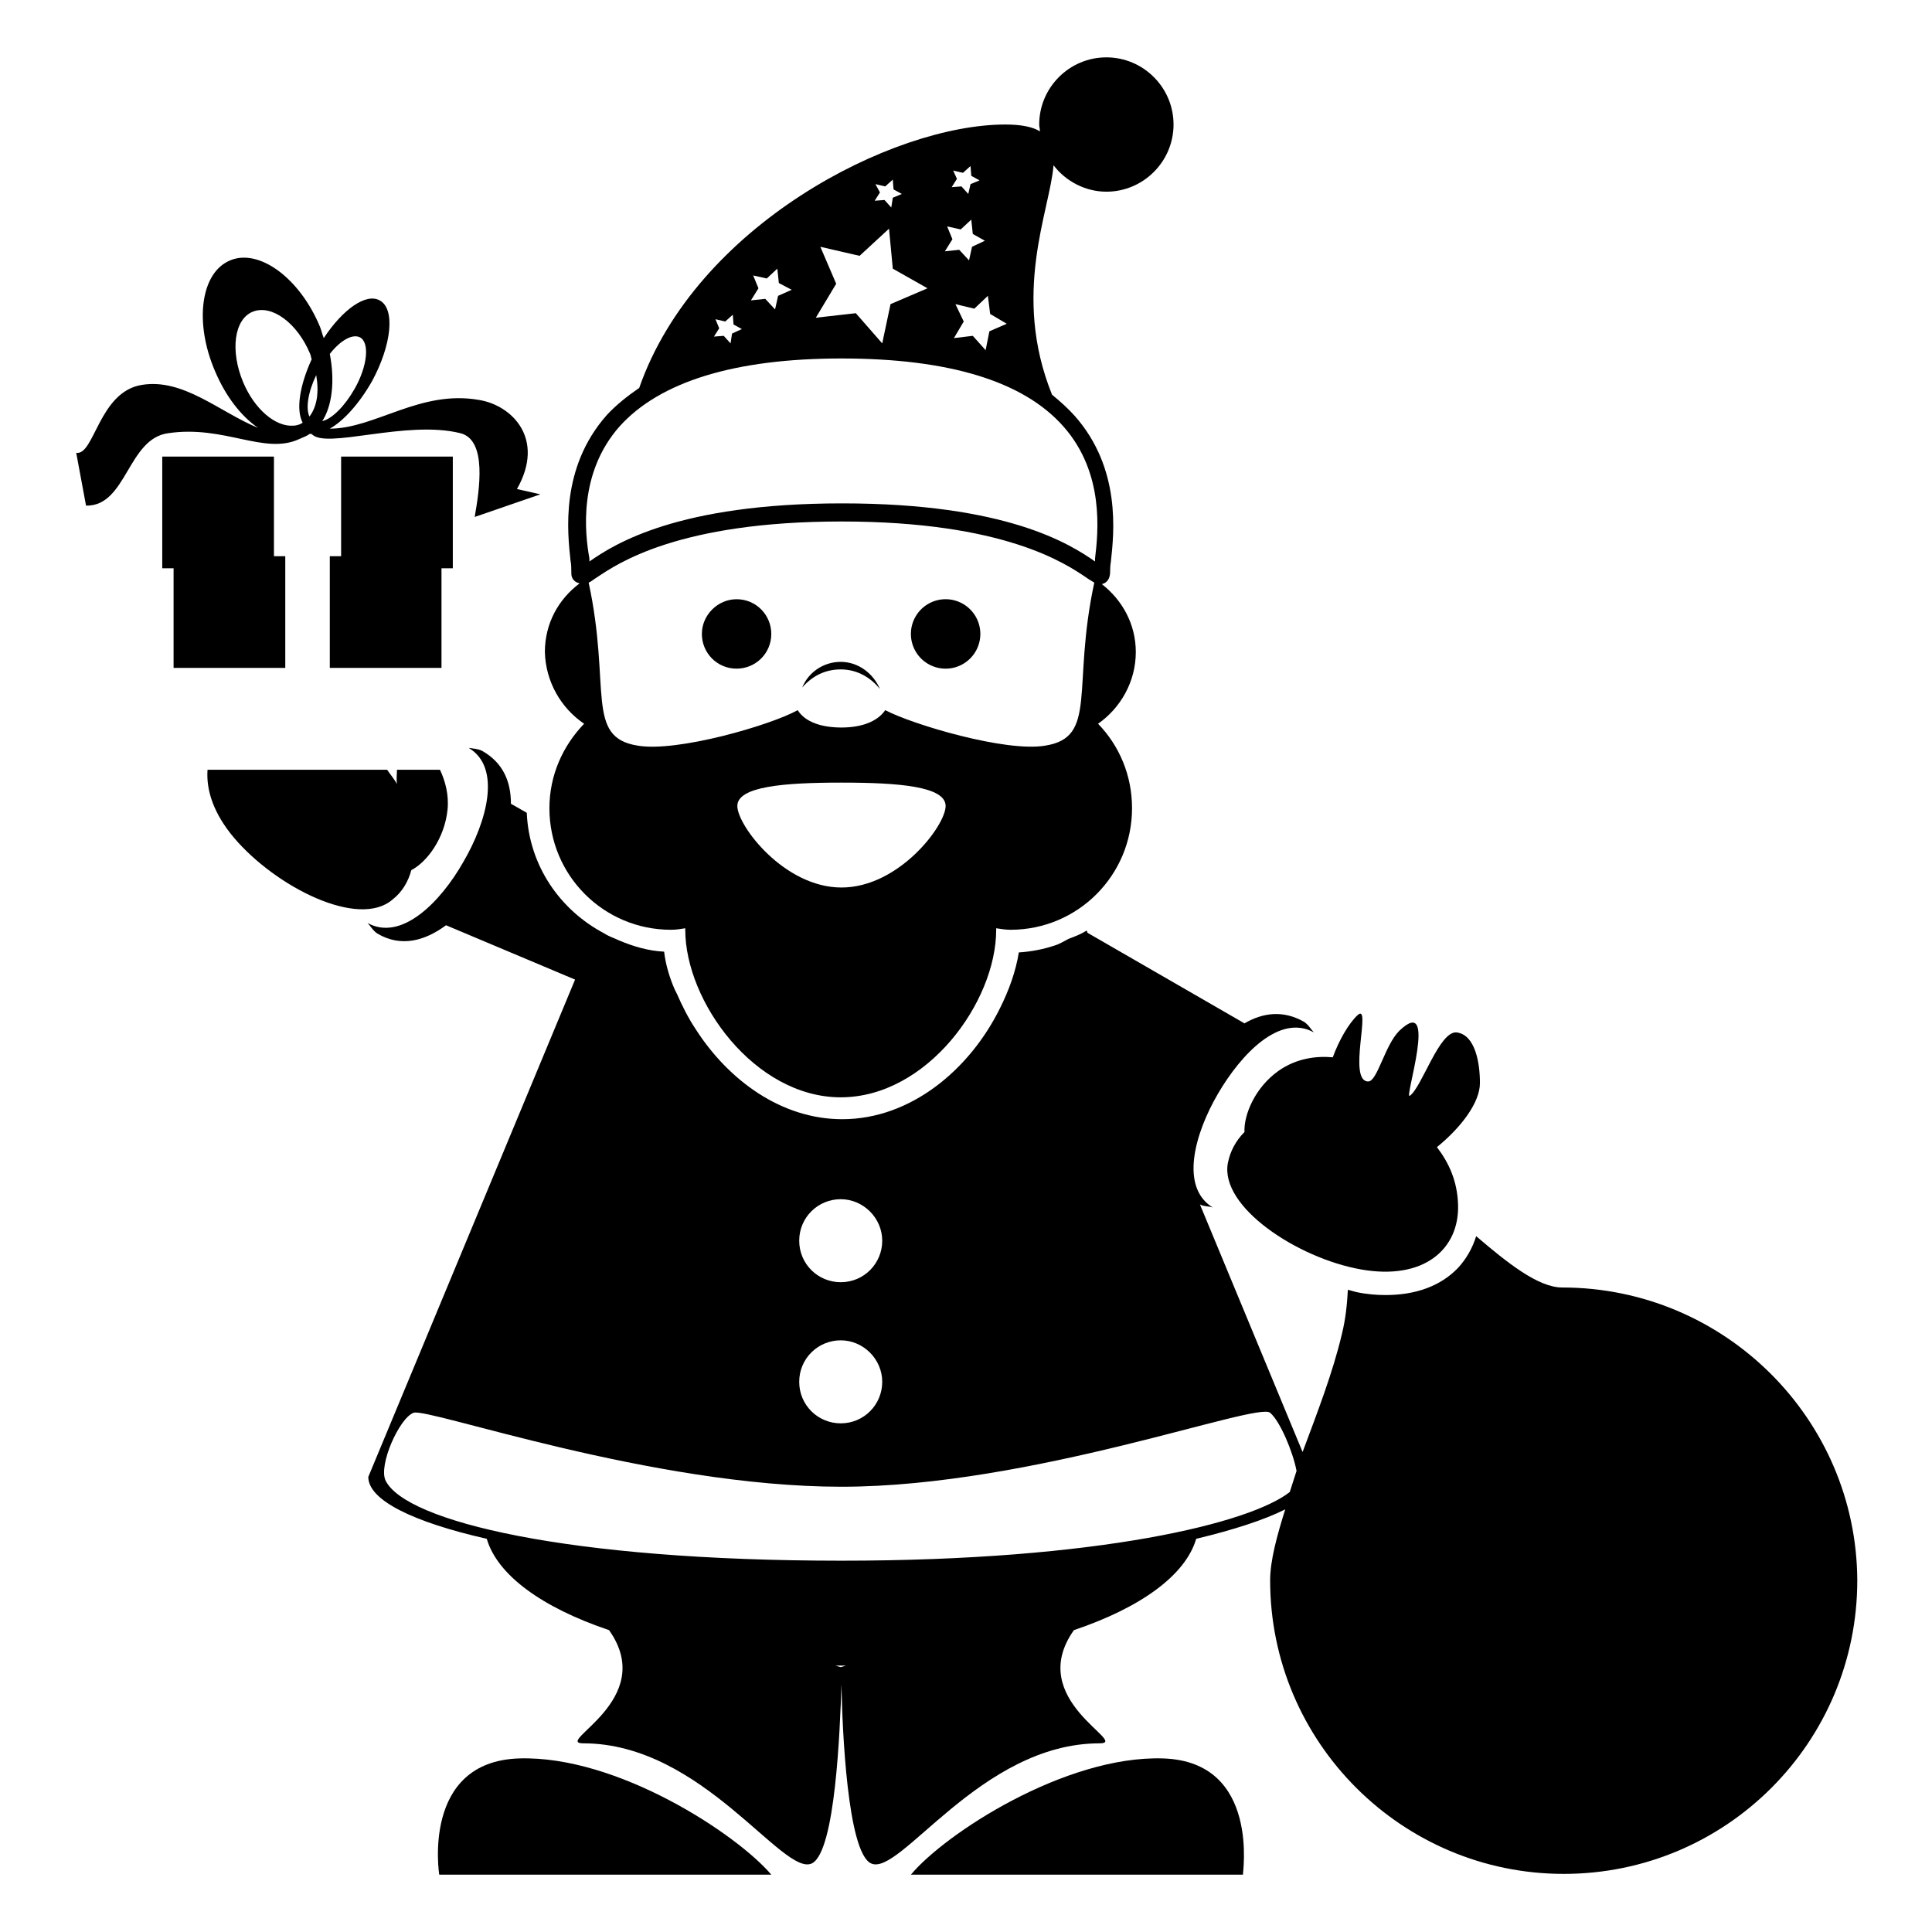
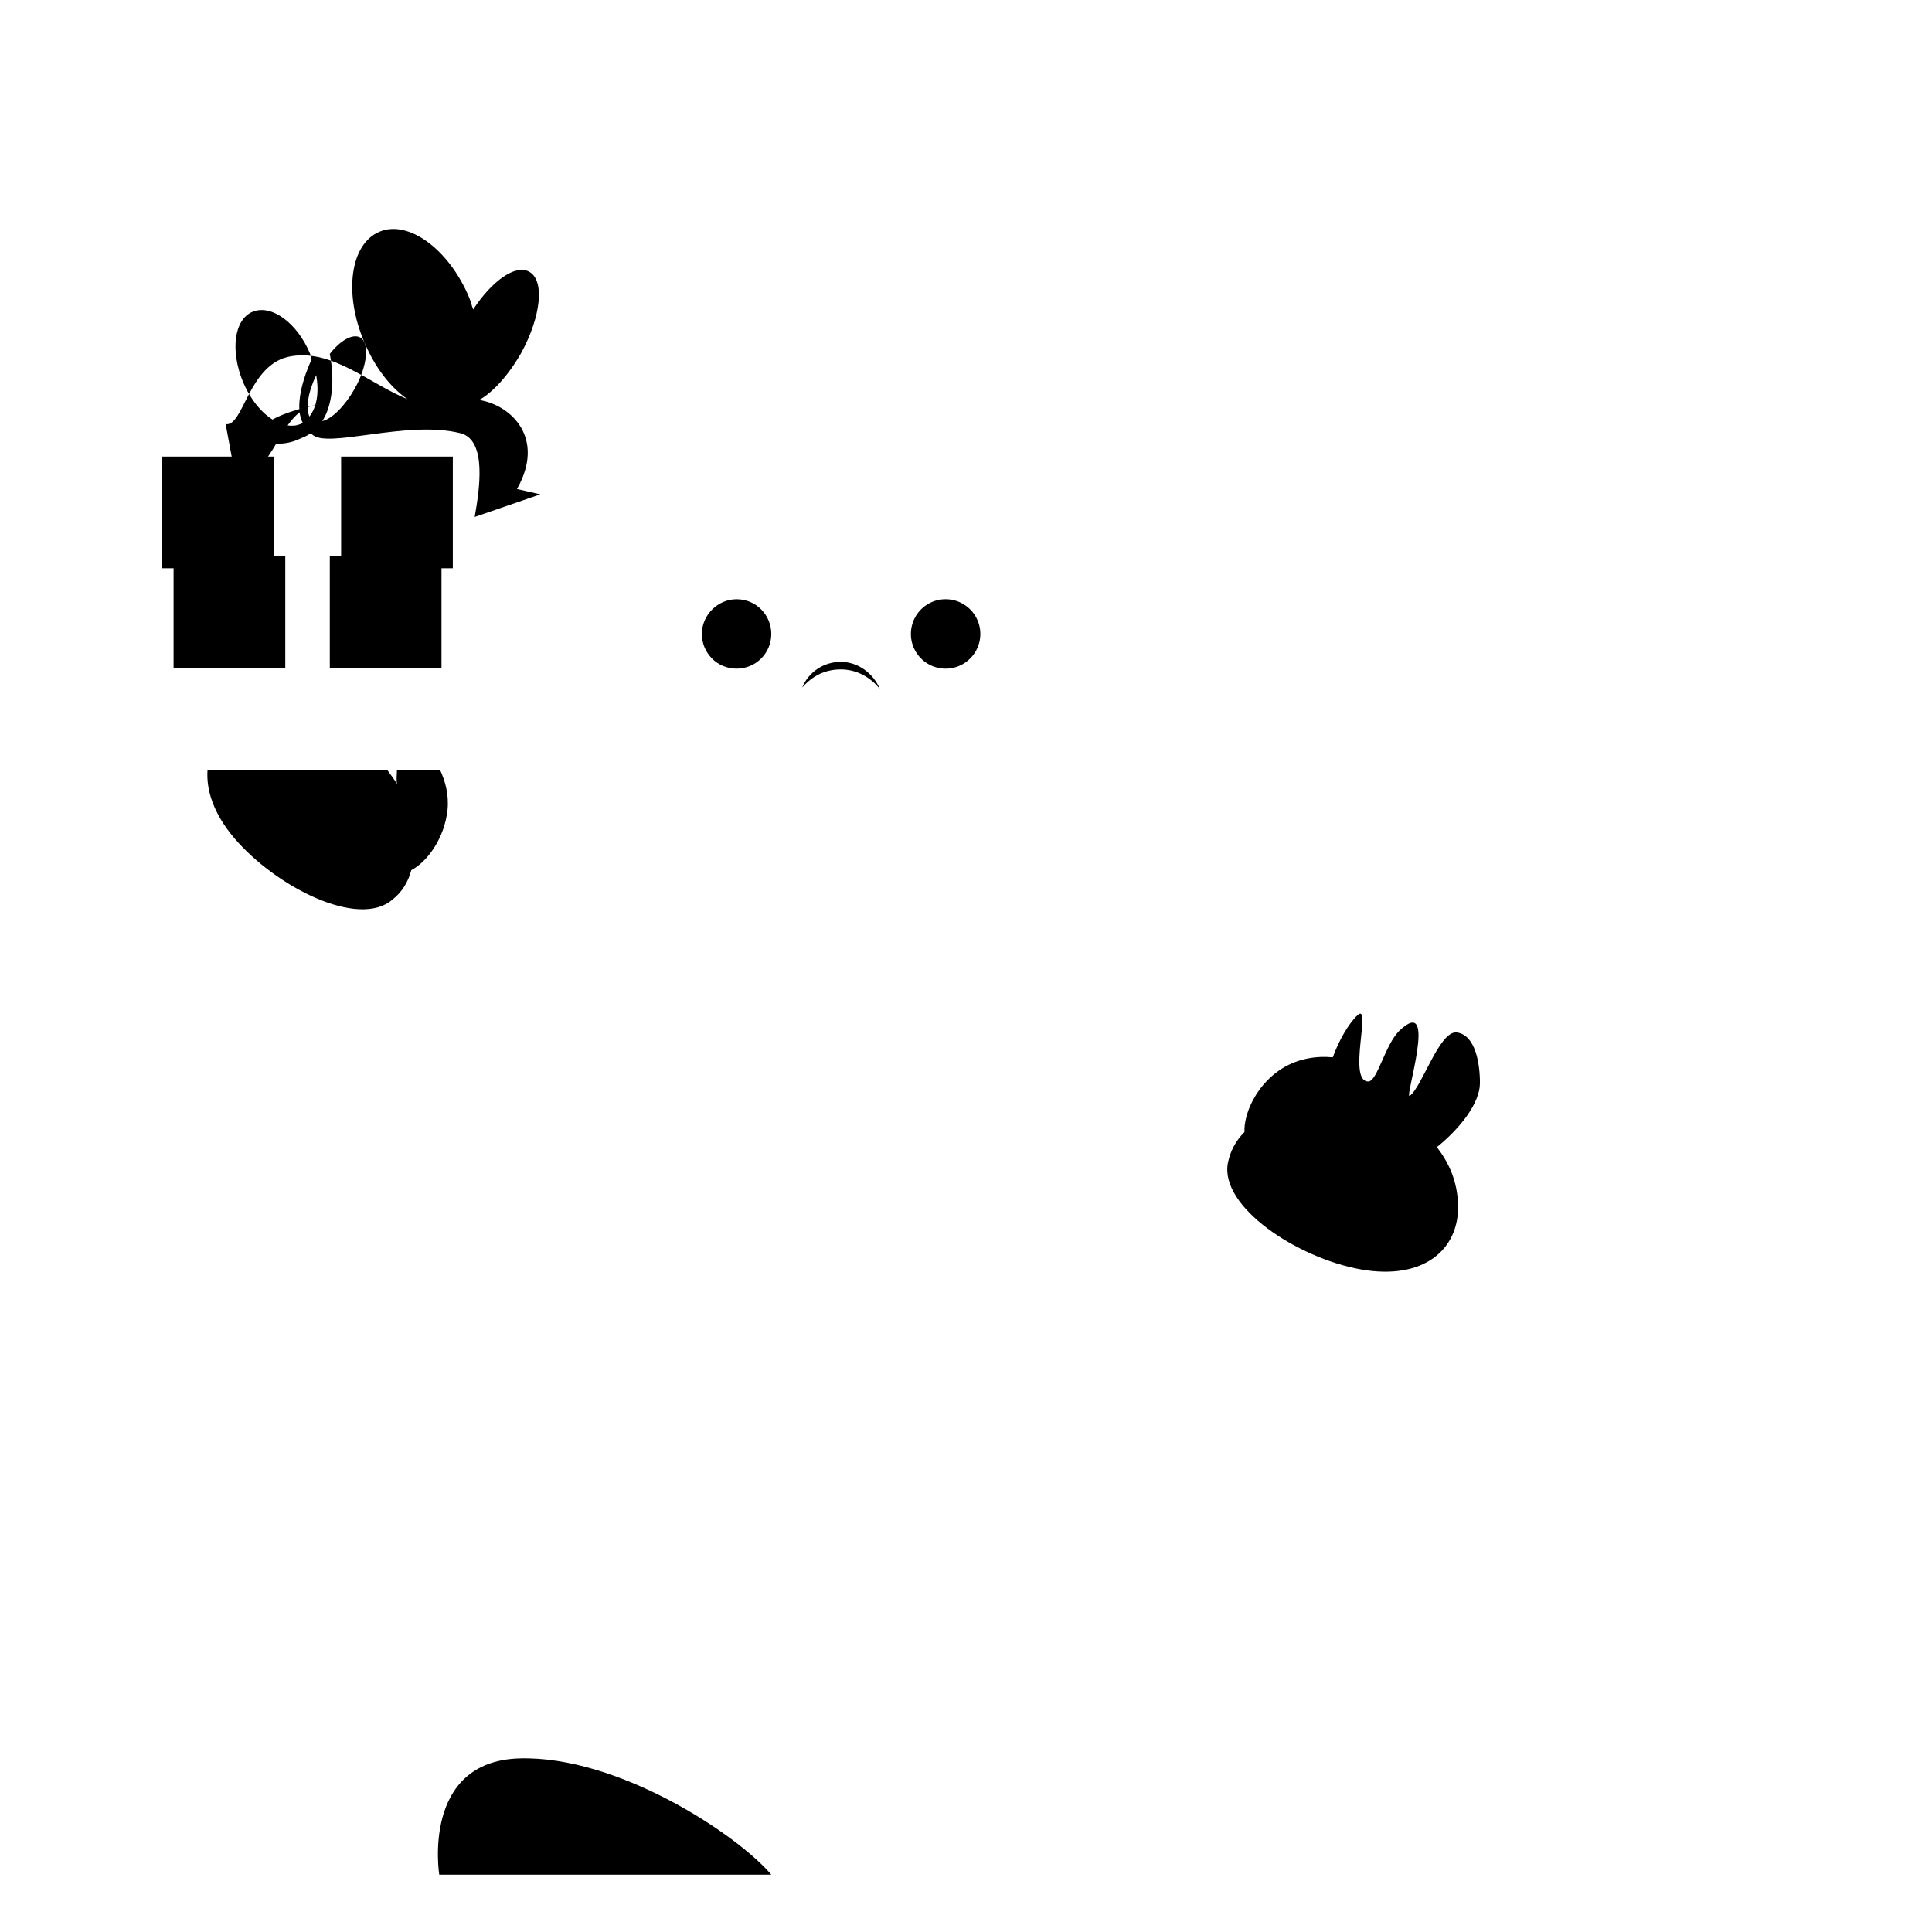
<svg xmlns="http://www.w3.org/2000/svg" version="1.1" x="0px" y="0px" viewBox="0 0 256 256" enable-background="new 0 0 256 256" xml:space="preserve">
  <g>
    <g>
      <g>
        <g>
-           <path fill="#000000" d="M154.1,233c-13-0.4-28.9,10-33.4,15.4h44C164.6,248.5,167.1,233.4,154.1,233z" />
          <path fill="#000000" d="M68.8,233c-13,0.4-10.6,15.4-10.6,15.4h44C97.6,243,81.8,232.6,68.8,233z" />
          <path fill="#000000" d="M97.6,79.4c2.6,0,4.6,2.1,4.6,4.6c0,2.6-2.1,4.6-4.6,4.6c-2.6,0-4.6-2.1-4.6-4.6C93,81.5,95.1,79.4,97.6,79.4z" />
          <path fill="#000000" d="M120.7 84a4.6 4.6 0 1 0 9.2 0a4.6 4.6 0 1 0 -9.2 0z" />
-           <path fill="#000000" d="M77.4,95.9c-2.8,2.9-4.6,6.8-4.6,11.2c0,8.9,7.2,16.1,16.1,16.1c0.7,0,1.3-0.1,1.9-0.2c0,0,0,0.1,0,0.2c0,9.5,9.2,22.2,20.6,22.2s20.6-12.6,20.6-22.2c0,0,0-0.1,0-0.2c0.6,0.1,1.3,0.2,1.9,0.2c8.9,0,16.1-7.2,16.1-16.1c0-4.4-1.7-8.3-4.5-11.2c3-2.1,5-5.6,5-9.5c0-3.7-1.8-6.9-4.5-9c0.4-0.1,1.1-0.4,1.1-1.7c0-0.3,0-0.7,0.1-1.3c0.4-3.7,1.4-12.3-4.8-19.3c-0.9-1-1.9-1.9-3-2.8c-5.4-13.4-0.3-24.3,0.2-30.4c1.6,2.1,4.2,3.5,7,3.5c4.9,0,8.9-4,8.9-8.9c0-4.9-4-8.9-8.9-8.9c-4.9,0-8.9,4-8.9,8.9c0,0.3,0.1,0.6,0.1,0.9c-1-0.6-2.5-0.9-4.6-0.9c-15,0-41,13.4-48.5,34.9c-1.6,1.1-3.1,2.3-4.3,3.6c-6.2,7-5.2,15.6-4.8,19.3c0.1,0.5,0.1,1,0.1,1.3c0,0.4,0,0.7,0.1,0.9c0.2,0.5,0.6,0.7,1,0.8c-2.8,2.1-4.6,5.3-4.6,9.1C72.3,90.3,74.3,93.8,77.4,95.9z M111.5,117.6c-7.6,0-13.8-8.2-13.8-10.8s6.2-3.1,13.8-3.1s13.8,0.5,13.8,3.1C125.3,109.4,119.1,117.6,111.5,117.6z M138.5,98.8c-5.2,0.9-17.6-2.8-21.2-4.7c-1.1,1.6-3.3,2.3-5.8,2.3c-2.6,0-4.8-0.7-5.8-2.3c-3.6,2-16,5.6-21.2,4.7c-7-1.1-3.5-7.7-6.5-21.6c0.3-0.1,0.6-0.4,1.1-0.7c2.7-1.8,10.8-7.4,32.4-7.4s29.7,5.6,32.4,7.4c0.4,0.3,0.8,0.5,1.1,0.7C142,91.1,145.5,97.7,138.5,98.8z M131.2,41.6l2.2,1.3l-2.3,1l-0.5,2.5l-1.7-1.9l-2.5,0.3l1.3-2.2l-1.1-2.3l2.5,0.6l1.8-1.7L131.2,41.6z M126.3,22.6l1.3,0.3l1-0.9l0.1,1.3l1.1,0.6l-1.2,0.5l-0.3,1.3l-0.9-1l-1.3,0.1l0.7-1.1L126.3,22.6z M125.5,30l1.8,0.4l1.4-1.3l0.2,1.9l1.6,0.9l-1.7,0.8l-0.4,1.8l-1.3-1.4l-1.9,0.2l1-1.6L125.5,30z M116,24.4l1.3,0.3l1-0.9l0.1,1.3l1.1,0.6l-1.2,0.5l-0.2,1.3l-0.9-1l-1.3,0.1l0.7-1.1L116,24.4z M108.7,32.7l5.2,1.2l3.9-3.6l0.5,5.3l4.6,2.6l-4.9,2.1l-1.1,5.2l-3.5-4l-5.3,0.6l2.7-4.5L108.7,32.7z M99.8,36.5l1.8,0.4l1.4-1.3l0.2,1.9l1.7,0.9l-1.8,0.8l-0.4,1.8l-1.3-1.4l-1.9,0.2l1-1.6L99.8,36.5z M94.8,42.3l1.3,0.3l1-0.9l0.1,1.3l1.1,0.6L97,44.2l-0.2,1.3l-0.9-1l-1.3,0.1l0.7-1.1L94.8,42.3z M82.1,56.5c5.3-5.9,15.2-9,29.4-9s24.1,3,29.4,9c5.5,6.2,4.6,14.1,4.2,17.5c0,0.1,0,0.2,0,0.4c-3.3-2.3-11.7-7.7-33.5-7.7s-30.2,5.4-33.5,7.7c0-0.1,0-0.2,0-0.4C77.5,70.7,76.6,62.7,82.1,56.5z" />
          <path fill="#000000" d="M111.4,87.7c-2.3,0-4.3,1.4-5.1,3.4c1.3-1.5,3-2.4,5.1-2.4c2.1,0,3.9,1,5.2,2.6C115.7,89.2,113.7,87.7,111.4,87.7z" />
          <path fill="#000000" d="M54.5,115.3c2.1-1.1,4.4-4.2,4.8-8c0.2-2-0.3-3.8-1-5.3h-5.7c0,0.6-0.1,1.2,0,1.9c-0.3-0.6-0.9-1.3-1.3-1.9H40.9h-0.4h-13c-0.2,2.7,0.8,5.8,3.5,9c5.5,6.5,16.5,12.1,21,8.2C53.3,118.2,54.1,116.8,54.5,115.3z" />
-           <path fill="#000000" d="M39.6,58.2c0.7-0.3,1.2-0.5,1.4-0.7c0.1,0,0.2,0,0.3,0c1.8,2.1,12.5-1.9,19.7-0.1c3.6,0.9,2.5,7.6,1.9,11.1l8.7-3l-3.1-0.7c3.8-6.7-0.7-11.1-5-11.8c-7.8-1.4-13.8,3.8-19.8,3.8c1.8-1,3.9-3.3,5.6-6.3c2.6-4.8,3.1-9.6,1-10.7c-1.8-1-4.9,1.2-7.4,5c-0.2-0.5-0.3-1-0.5-1.5c-2.7-6.5-8.1-10.4-11.9-8.8c-3.9,1.6-4.8,8.2-2,14.7c1.4,3.3,3.4,5.9,5.7,7.5c-5.1-2.1-9.9-6.6-15.4-5.7c-5.7,0.9-6.3,9.4-8.7,9l1.3,7c5.4,0.1,5.5-8.9,10.9-9.6C29.7,56.3,35,60.3,39.6,58.2z M43.7,46.9c1.4-1.8,3-2.7,4-2.2c1.3,0.7,1,3.8-0.7,6.8c-1.3,2.3-3,4-4.3,4.3C44,53.8,44.4,50.5,43.7,46.9z M41,55.2c-0.5-1.1-0.2-3.2,0.9-5.5C42.3,52,42,53.9,41,55.2z M32.2,50.6c-1.7-4.1-1.2-8.3,1.3-9.3c2.5-1,5.9,1.5,7.6,5.6c0.1,0.2,0.1,0.5,0.2,0.7c-1.6,3.5-2.1,6.7-1.2,8.4c-0.1,0.1-0.2,0.1-0.3,0.2c-0.3,0.1-0.6,0.2-0.9,0.2c0,0,0,0,0,0C36.5,56.6,33.7,54.2,32.2,50.6z" />
+           <path fill="#000000" d="M39.6,58.2c0.7-0.3,1.2-0.5,1.4-0.7c0.1,0,0.2,0,0.3,0c1.8,2.1,12.5-1.9,19.7-0.1c3.6,0.9,2.5,7.6,1.9,11.1l8.7-3l-3.1-0.7c3.8-6.7-0.7-11.1-5-11.8c1.8-1,3.9-3.3,5.6-6.3c2.6-4.8,3.1-9.6,1-10.7c-1.8-1-4.9,1.2-7.4,5c-0.2-0.5-0.3-1-0.5-1.5c-2.7-6.5-8.1-10.4-11.9-8.8c-3.9,1.6-4.8,8.2-2,14.7c1.4,3.3,3.4,5.9,5.7,7.5c-5.1-2.1-9.9-6.6-15.4-5.7c-5.7,0.9-6.3,9.4-8.7,9l1.3,7c5.4,0.1,5.5-8.9,10.9-9.6C29.7,56.3,35,60.3,39.6,58.2z M43.7,46.9c1.4-1.8,3-2.7,4-2.2c1.3,0.7,1,3.8-0.7,6.8c-1.3,2.3-3,4-4.3,4.3C44,53.8,44.4,50.5,43.7,46.9z M41,55.2c-0.5-1.1-0.2-3.2,0.9-5.5C42.3,52,42,53.9,41,55.2z M32.2,50.6c-1.7-4.1-1.2-8.3,1.3-9.3c2.5-1,5.9,1.5,7.6,5.6c0.1,0.2,0.1,0.5,0.2,0.7c-1.6,3.5-2.1,6.7-1.2,8.4c-0.1,0.1-0.2,0.1-0.3,0.2c-0.3,0.1-0.6,0.2-0.9,0.2c0,0,0,0,0,0C36.5,56.6,33.7,54.2,32.2,50.6z" />
          <path fill="#000000" d="M43.7 73.7h14.8v14.8h-14.8z" />
          <path fill="#000000" d="M23 73.7h14.8v14.8h-14.8z" />
          <path fill="#000000" d="M21.5 60.5h14.8v14.8h-14.8z" />
          <path fill="#000000" d="M45.2 60.5h14.8v14.8h-14.8z" />
-           <path fill="#000000" d="M207,170.6c-3.2,0-7.3-3.3-11.4-6.8c-0.5,1.6-1.3,3-2.4,4.2c-2.3,2.4-5.6,3.6-9.6,3.6c-1.2,0-2.5-0.1-3.9-0.4c-0.4-0.1-0.7-0.2-1.1-0.3c-0.1,1.9-0.3,3.9-0.8,5.9c-1.2,5.1-3.3,10.5-5.2,15.6L159,159.6c0.6,0.3,1.1,0.2,1.7,0.4c-4.4-2.7-2.4-9.8,0.7-15.1c3.1-5.3,8.2-10.6,12.7-8.1c-0.4-0.4-0.7-1-1.3-1.4c-2.8-1.6-5.5-1.2-7.9,0.2l-20.8-12l-0.1-0.3c-0.8,0.5-1.6,0.8-2.4,1.1c-0.6,0.3-1.2,0.7-1.9,0.9c-1.5,0.5-3.1,0.8-4.7,0.9c-0.4,2.5-1.3,5-2.5,7.4l0,0c-4,8.1-11.8,14.7-20.9,14.7c-8.1,0-15.1-5.2-19.4-11.9c-1-1.5-1.8-3.1-2.5-4.7c-0.1-0.2-0.2-0.4-0.3-0.6c-0.7-1.6-1.2-3.3-1.4-5c-2.1-0.1-4.1-0.7-6-1.5c-0.6-0.3-1.3-0.5-1.9-0.9c-5.9-3.1-10-9-10.3-16l-2.1-1.2c0-2.9-1-5.4-3.8-7c-0.6-0.3-1.2-0.3-1.8-0.4c4.4,2.6,2.4,9.8-0.7,15.1c-3,5.3-8.2,10.6-12.7,8.1c0.4,0.4,0.7,1,1.3,1.4c3.2,1.9,6.4,0.9,9.1-1.1l17.1,7.2l-27.4,65.9c0,3.1,6,6,15.7,8.2c1.4,4.8,7.3,9.1,16.2,12.1c6.6,9.3-7.5,15-3.4,15c15.8,0,26.5,17.8,30.3,15.9c3.1-1.6,3.7-17.7,3.9-23.7c0.1,6,0.8,22.2,3.9,23.7c3.8,1.9,14.5-15.9,30.3-15.9c4.1,0-10-5.7-3.4-15c8.9-3,14.8-7.3,16.2-12.1c5-1.2,9-2.5,11.8-3.9c-1.1,3.5-2,6.8-2,9.4c0,21.5,17.5,38.9,38.9,38.9c21.5,0,38.9-17.4,38.9-38.9C246,188,228.5,170.6,207,170.6z M111.4,158.9c3,0,5.5,2.5,5.5,5.5s-2.4,5.5-5.5,5.5c-3,0-5.5-2.4-5.5-5.5C105.9,161.3,108.4,158.9,111.4,158.9z M111.4,177.6c3,0,5.5,2.5,5.5,5.5s-2.4,5.5-5.5,5.5c-3,0-5.5-2.4-5.5-5.5S108.4,177.6,111.4,177.6z M111.4,220.9c0,0-0.4-0.1-0.7-0.2c0.2,0,0.5,0,0.7,0c0.2,0,0.5,0,0.7,0C111.8,220.8,111.4,220.9,111.4,220.9z M111.5,206.8c-36.3,0-57.7-5.2-60.4-10.6c-1-2,1.8-8.3,3.7-9c1.9-0.7,31.5,9.8,56.7,9.8c25.2,0,55.1-11.3,56.8-9.8c1.3,1.1,3,5.1,3.5,7.7c-0.3,1-0.6,1.8-0.9,2.8C165.7,201.8,145.7,206.8,111.5,206.8z" />
          <path fill="#000000" d="M169.4,141.9c-3.1,2.2-4.6,5.8-4.5,8.1c-1.2,1.2-1.9,2.6-2.2,4.1c-1.1,5.8,9.2,12.6,17.6,14.1c8.4,1.5,13.1-2.7,12.9-8.6c-0.1-3.1-1.2-5.5-2.8-7.6c3.2-2.6,5.7-5.9,5.7-8.5s-0.6-6.4-3.1-6.7c-2.3-0.2-4.6,7.3-6.2,8.4c-0.8,0.6,3.9-13.7-1.4-8.6c-1.9,1.9-2.9,6.7-4.1,6.7c-2.8,0,0.5-10.5-1.4-8.8c-1.2,1.1-2.5,3.4-3.3,5.6C174.5,139.9,171.8,140.2,169.4,141.9z M175.7,146C175.7,146.1,175.7,146.1,175.7,146C175.7,146.1,175.7,146.1,175.7,146C175.7,146.1,175.7,146,175.7,146z" />
        </g>
      </g>
      <g />
      <g />
      <g />
      <g />
      <g />
      <g />
      <g />
      <g />
      <g />
      <g />
      <g />
      <g />
      <g />
      <g />
      <g />
    </g>
  </g>
</svg>